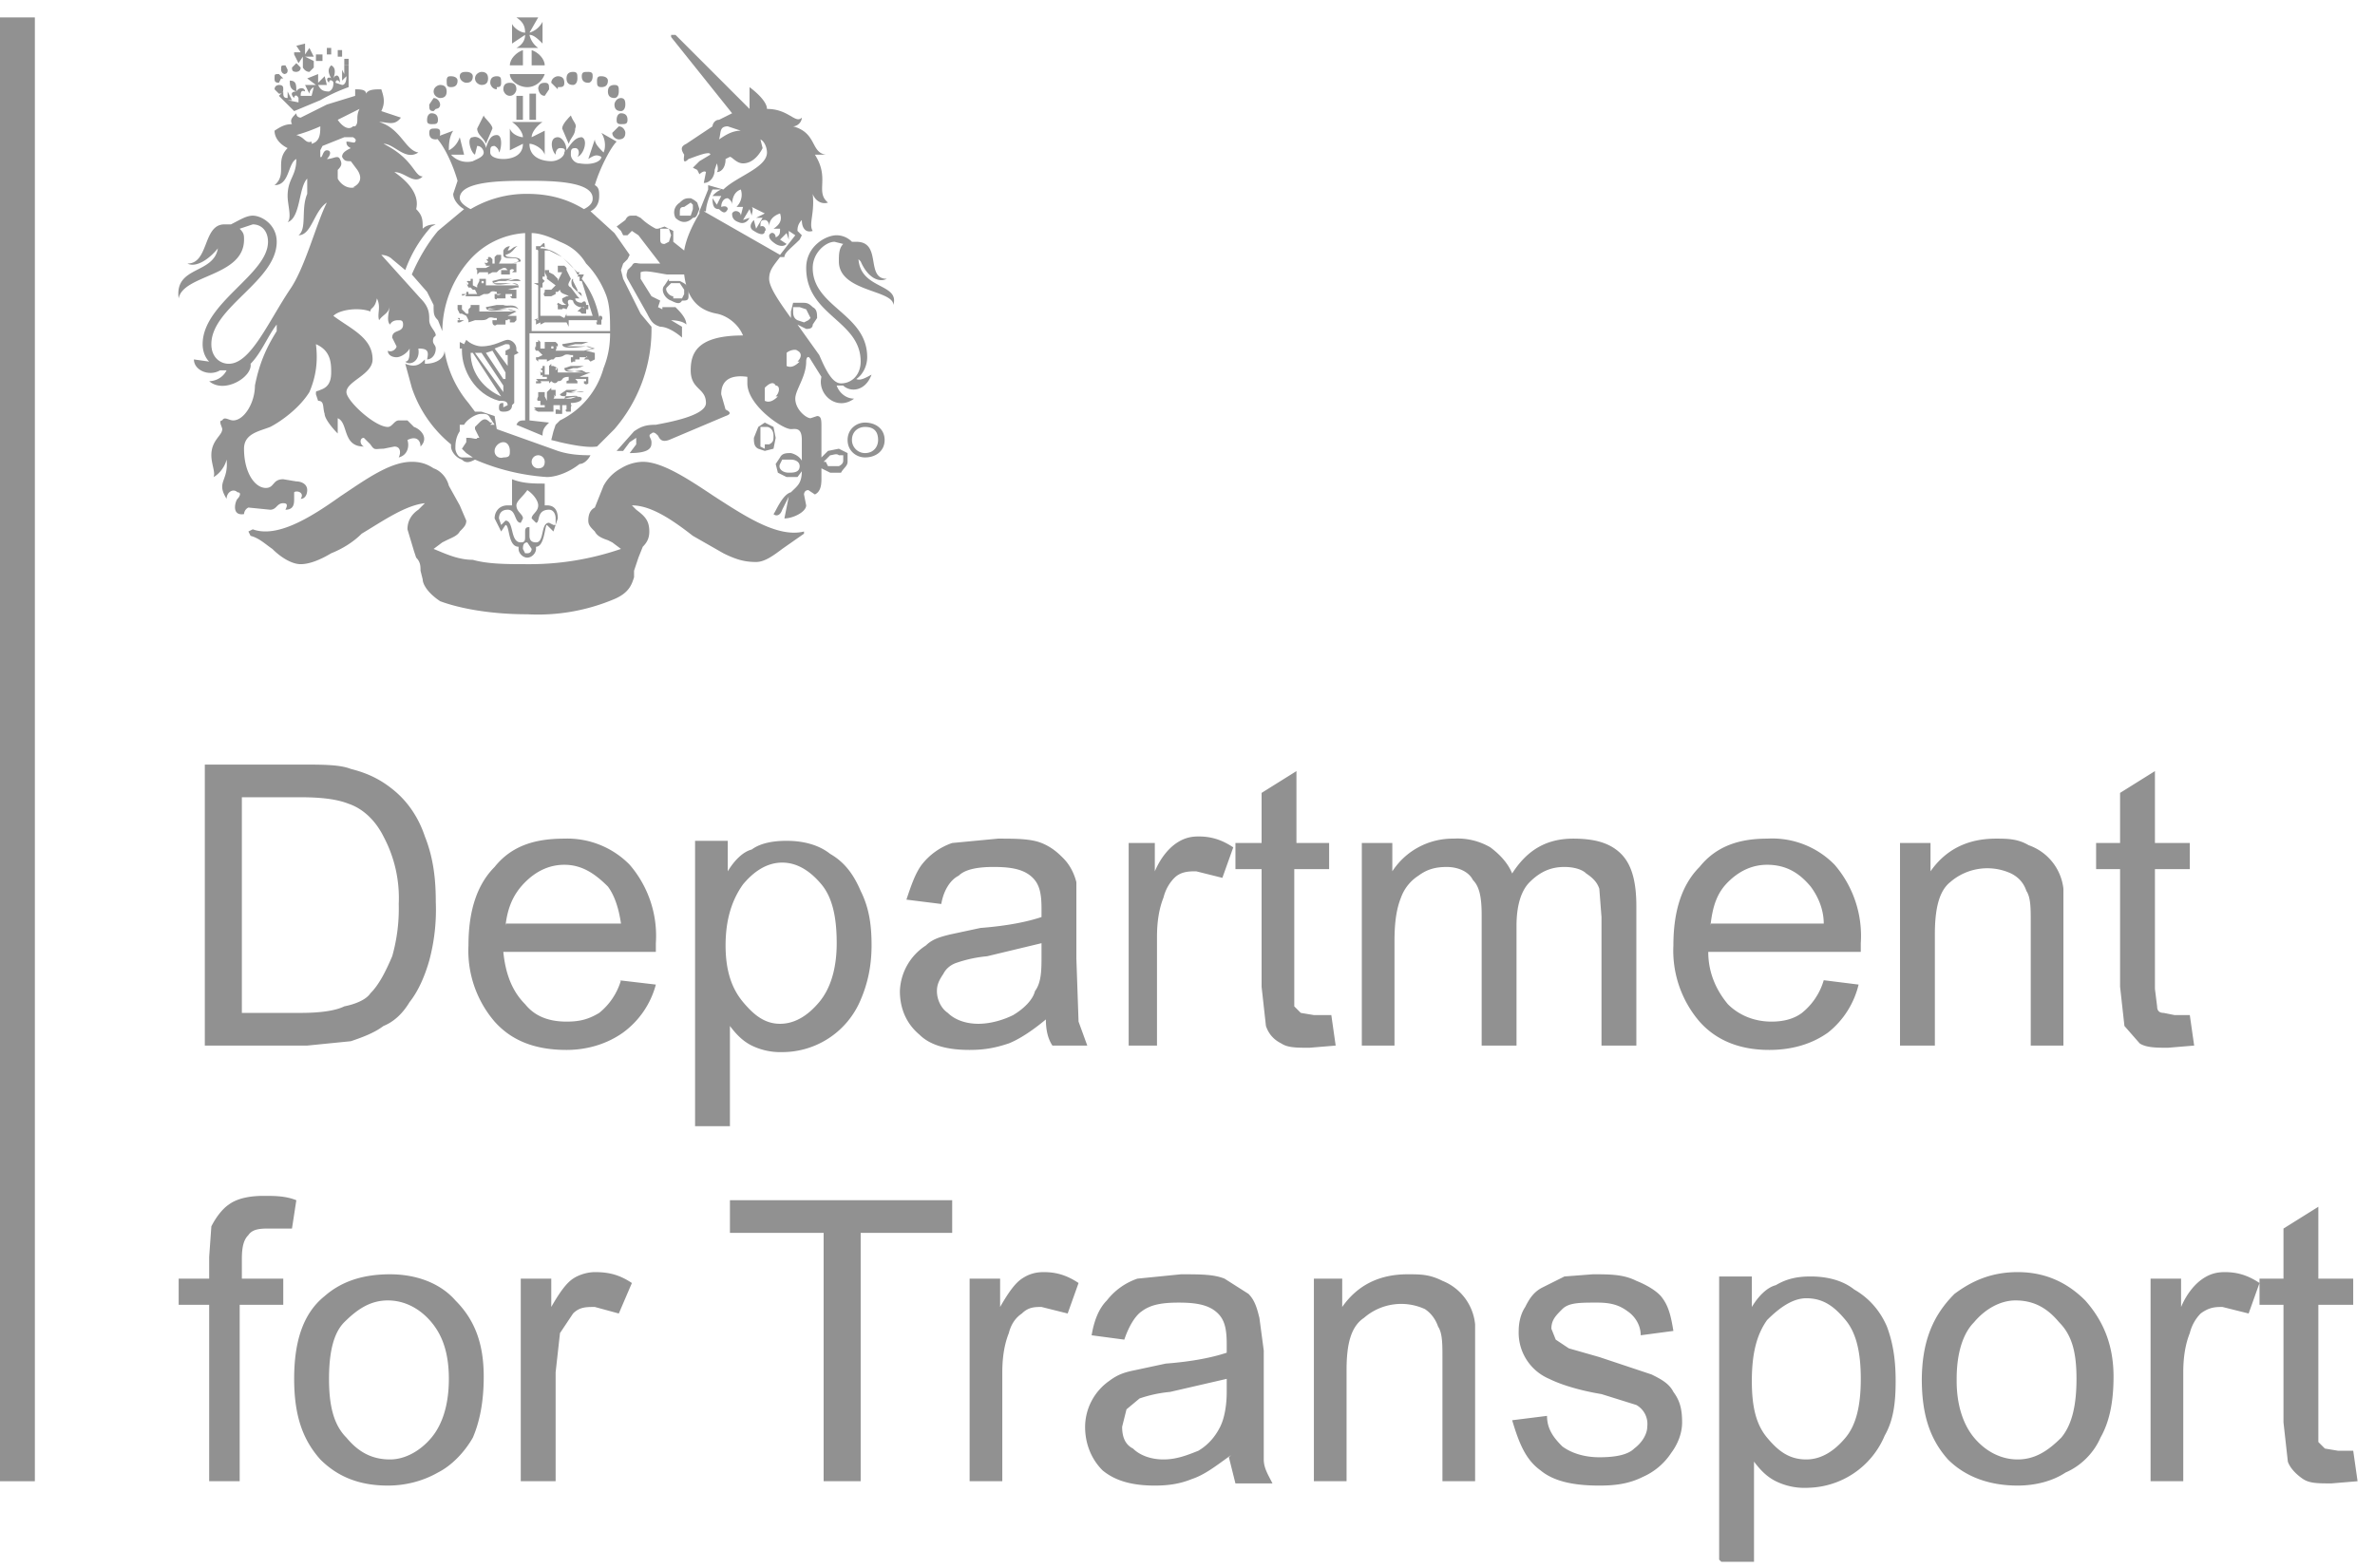
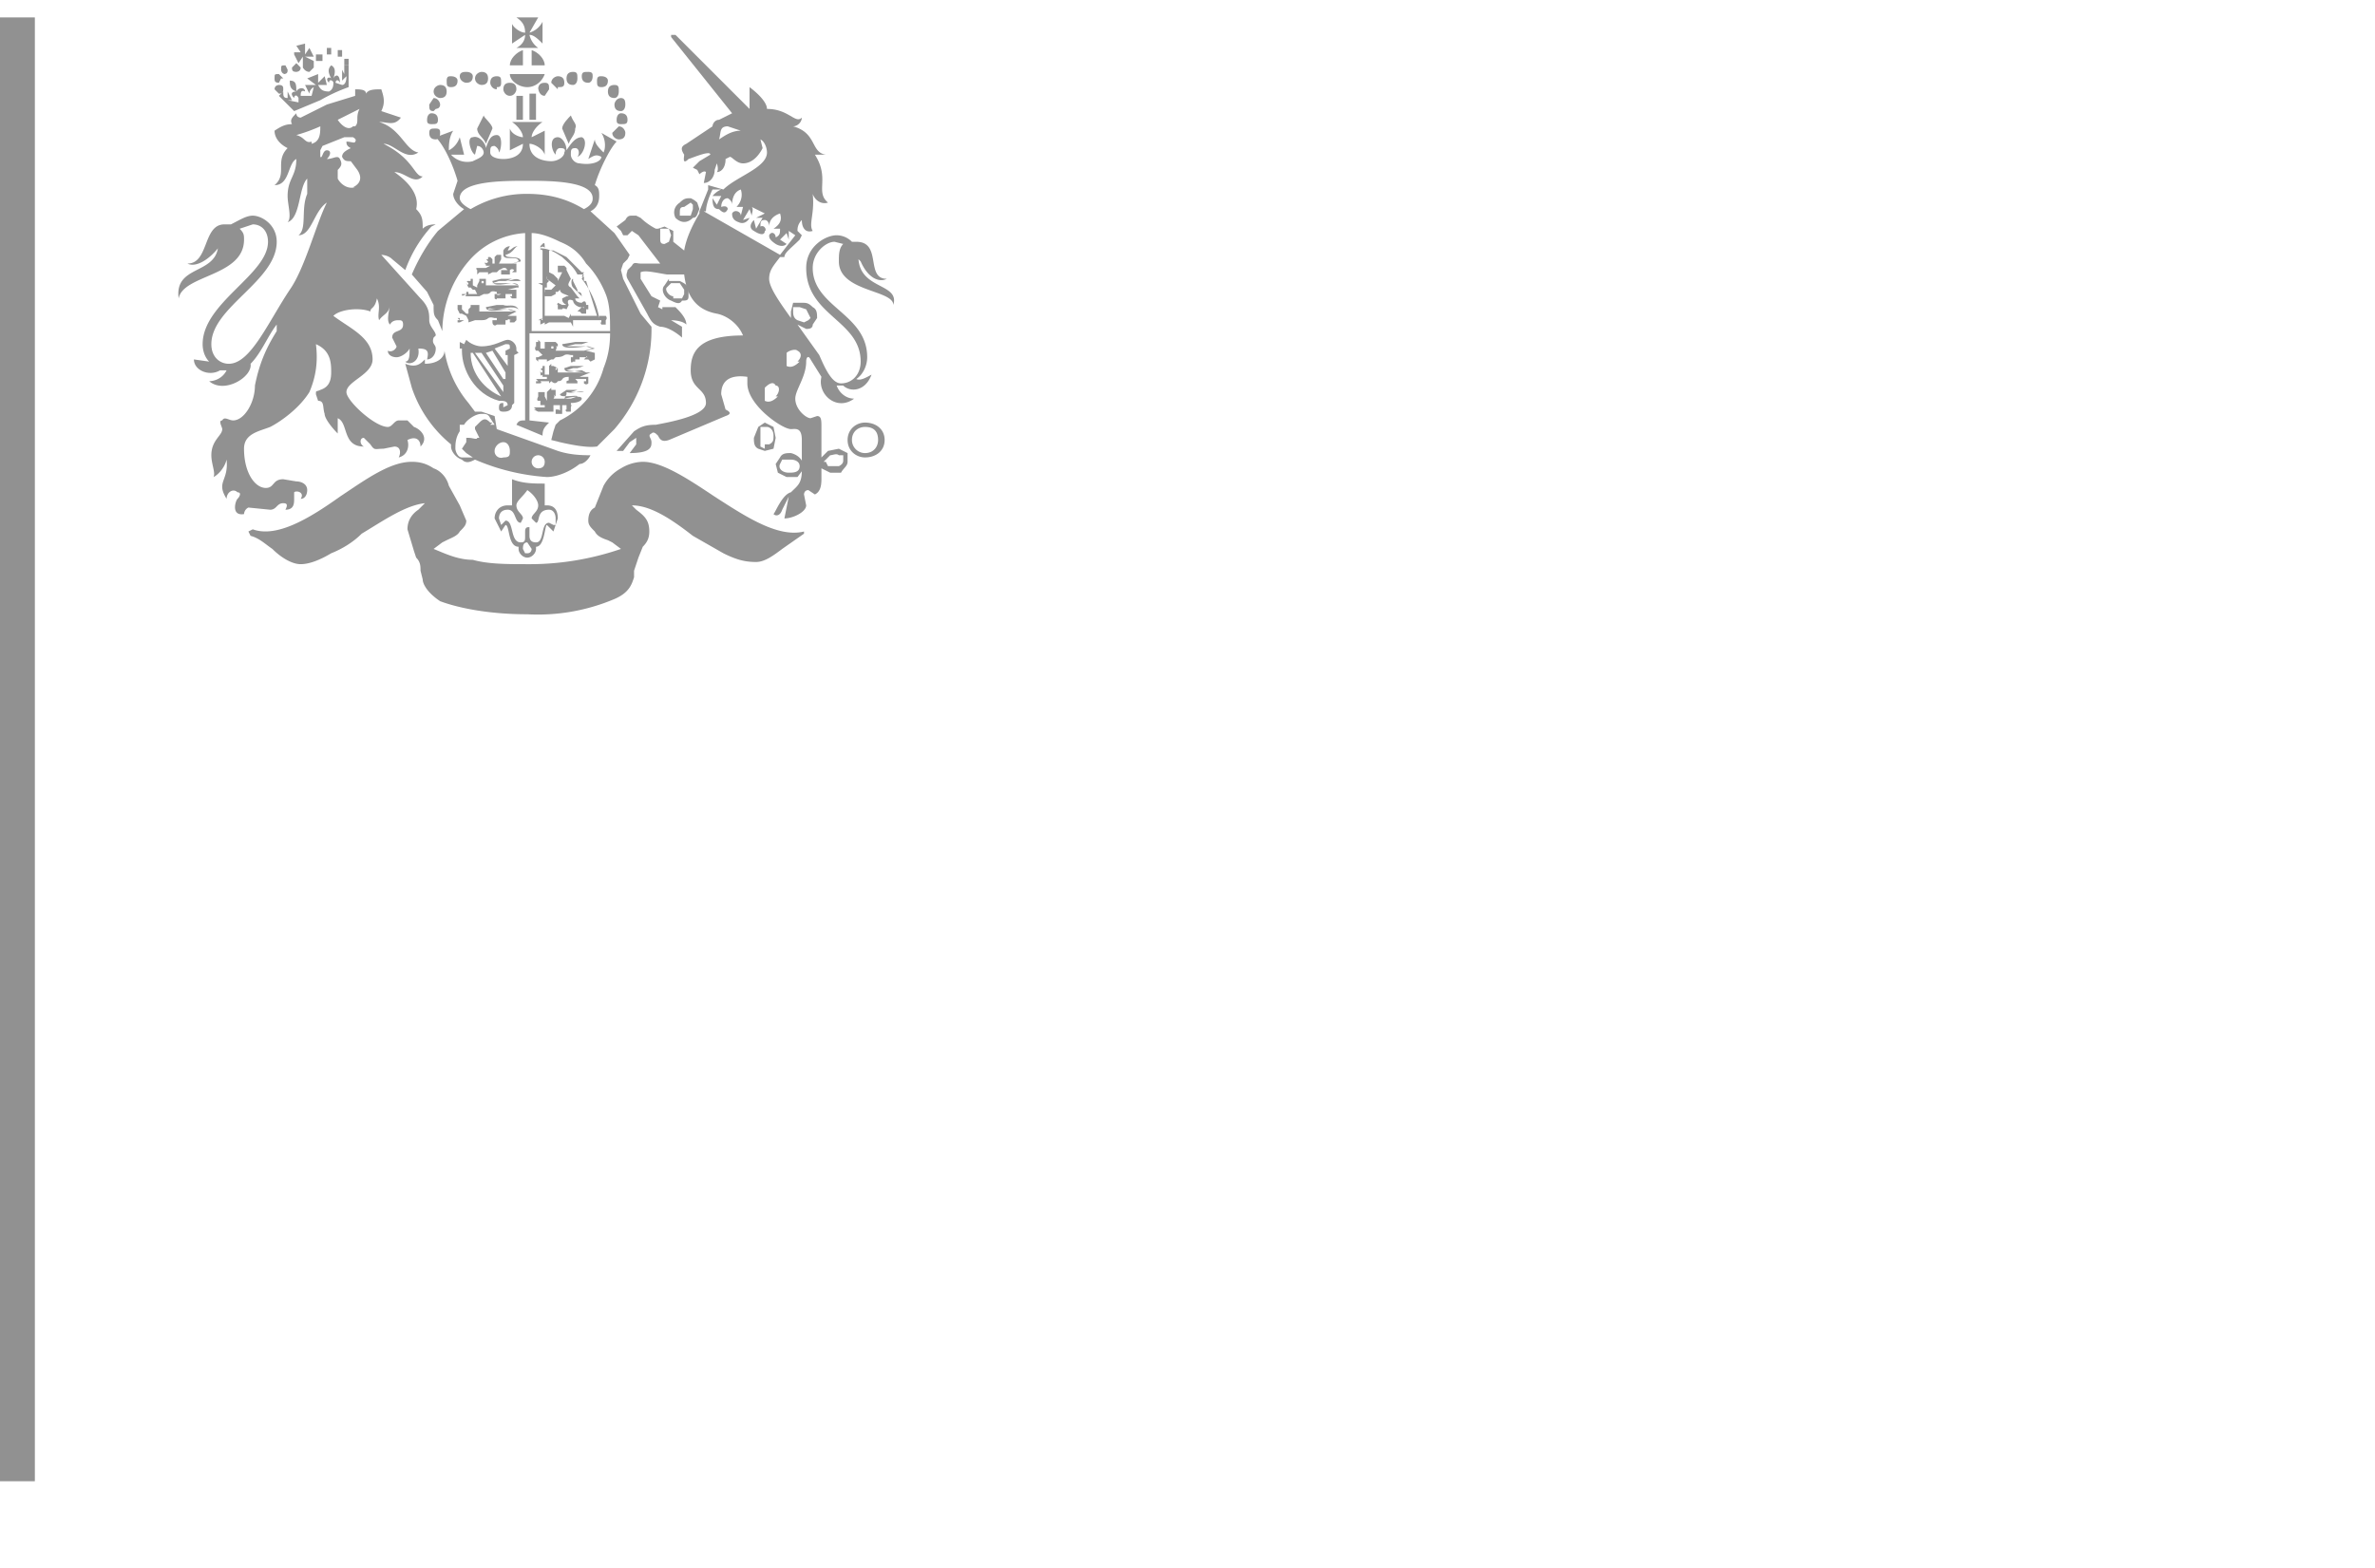
<svg xmlns="http://www.w3.org/2000/svg" height="72" width="109">
  <g fill="#919191" fill-rule="evenodd">
    <path d="m0 .8h1.6v67.2h-1.6z" fill-rule="nonzero" />
    <g fill-rule="nonzero">
      <path d="m22.2 5.3-.3.6c0 .3.3.4.4.7l.3-.7c0-.2-.4-.5-.4-.6m4 0c.1.3.3.4.2.6 0 .3-.2.4-.3.7l-.3-.7c0-.2.3-.5.4-.6m-6.2-.3s.2 0 .2-.2c0-.1-.1-.3-.3-.3l-.2.3c0 .2 0 .3.2.3m.2.4c0-.2-.1-.3-.3-.3-.1 0-.2.1-.2.3 0 .1 0 .2.2.2s.3 0 .3-.2m.1.6c0-.1 0-.2-.2-.2s-.3 0-.3.2.1.3.3.3c.1 0 .2-.1.2-.3m1.2-2.3c.2 0 .3-.1.3-.3 0-.1-.1-.2-.3-.2-.1 0-.3 0-.3.2s.2.3.3.3m-.7.2c.2 0 .3-.1.3-.3 0-.1-.1-.2-.3-.2-.1 0-.2 0-.2.2s0 .3.2.3m-.5.5c.2 0 .3-.1.3-.3s-.1-.3-.3-.3c-.1 0-.3.1-.3.3s.2.3.3.3m1.9-.6c.2 0 .3-.1.3-.3s-.1-.3-.3-.3c-.1 0-.3.1-.3.3s.2.3.3.3m.7.1c.1 0 .2 0 .2-.2s0-.3-.2-.3-.3.1-.3.3c0 .1.1.3.3.3m.6.3c.2 0 .3-.2.3-.3 0-.2-.1-.3-.3-.3s-.3.1-.3.3c0 .1.1.3.3.3m4.8.4c0 .2.1.3.3.3.1 0 .2-.1.2-.3 0-.1 0-.3-.2-.3s-.3.2-.3.3m.3.4c-.1 0-.2.1-.2.3 0 .1 0 .2.2.2s.3 0 .3-.2-.1-.3-.3-.3m-.1.6-.3.3c0 .2.2.3.3.3.2 0 .3-.1.3-.3 0-.1-.1-.3-.3-.3m-1.4-2c.1 0 .2-.1.2-.3 0-.1 0-.2-.2-.2s-.3 0-.3.2.1.3.3.3m.6.2c.2 0 .3-.1.3-.3 0-.1-.1-.2-.3-.2-.1 0-.2 0-.2.2s0 .3.2.3m.6.5c.1 0 .2-.1.2-.3s0-.3-.2-.3-.3.1-.3.3.1.3.3.3m-1.9-.6c.1 0 .2-.1.2-.3s0-.3-.2-.3-.3.1-.3.3.1.3.3.3m-.7.1c.2 0 .3 0 .3-.2s-.1-.3-.3-.3c-.1 0-.3.1-.3.3l.3.3m-.9-.1c0 .2.1.4.3.4l.2-.3c0-.2 0-.3-.2-.3s-.3.1-.3.3m-1 1.4h.3v-1.1h-.3zm.9-1.2h-.3v1.2h.3zm-.6-1.3v-.7c-.3.1-.6.4-.6.7zm.4 0h.6c0-.3-.3-.6-.6-.7z" />
      <path d="m23.4 3.4c0 .3.4.6.8.6s.7-.3.8-.6zm1.3-1.2a1 1 0 0 1 -.4-.6c.2 0 .4.2.6.4v-1a1 1 0 0 1 -.6.5l.4-.7h-1c.3.2.4.4.4.7-.2 0-.5-.2-.6-.4v.9l.6-.4c0 .3-.2.5-.4.6zm.9 18.5-2.8-1-.1-.6-.6-.2h-.3l-.3-.4a5 5 0 0 1 -1.1-2.4c0 .3-.3.6-.9.6v-.2c-.2.2-.4.4-.9.2l.3 1.1a5.7 5.7 0 0 0 1.8 2.6v.1c0 .2.2.5.5.6.2.2.4.1.6 0a10 10 0 0 0 3.3.8c.4 0 1-.2 1.5-.6.2 0 .4-.2.5-.4h.1c-.4 0-1 0-1.6-.2m-3-1.3h-.1c-.2-.2-.3-.2-.5 0l-.2.2v.1l.2.4h-.1c0 .1-.2 0-.4 0h-.1v.2l-.2.3.2.2.3.2h-.5c-.2 0-.3-.3-.3-.4 0-.2 0-.5.2-.8v-.3h.2c.1-.2.5-.5.8-.5.2 0 .3 0 .4.2l.2.3h-.2m.6 1.5a.3.3 0 0 1 -.4-.3c0-.2.2-.4.4-.4s.3.2.3.4 0 .3-.3.3m1.6.5a.3.3 0 1 1 .3-.3c0 .2-.1.3-.3.3m.4 1.7h-.1v-1c-.5 0-1 0-1.5-.2v1.2h-.2c-.4 0-.6.3-.6.6l.3.6.2-.3c.2 0 .1 1 .6 1v.1c0 .2.2.4.4.4s.4-.2.4-.4v-.1c.4 0 .4-1 .5-1l.3.3.2-.6c0-.3-.1-.6-.5-.6m-1 2.2-.1-.2c0-.1 0-.3.2-.3l.2.3s0 .2-.2.2m1.2-1.3-.2-.1c-.4 0-.2.9-.6.9-.2 0-.3-.1-.3-.3v-.2-.2c-.1 0-.2 0-.2.2v.2c0 .2 0 .3-.2.3-.5 0-.3-1-.7-1l-.2.2-.1-.3c0-.2.1-.4.4-.4.4 0 .3.6.6.6l.1-.2c0-.2-.3-.3-.3-.6 0-.2.3-.4.5-.7.3.2.5.5.5.7 0 .3-.3.4-.3.6l.2.2c.2 0 0-.6.6-.6.2 0 .3.2.3.4v.3" />
      <path d="m37 24.4h-.1c-1.2.3-2.7-.7-4.1-1.6-1.2-.8-2.4-1.6-3.3-1.6a2 2 0 0 0 -1 .3 2 2 0 0 0 -.8.8l-.4 1c-.2.1-.3.3-.3.6 0 .2.1.3.3.5.1.2.3.3.6.4l.2.1.4.3a12.9 12.9 0 0 1 -4.3.7c-.9 0-1.8 0-2.5-.2-.7 0-1.3-.3-1.8-.5l.4-.3.2-.1c.2-.1.5-.2.6-.4.2-.2.3-.3.3-.5l-.3-.7-.5-.9c-.1-.4-.4-.7-.7-.8-.3-.2-.6-.3-1-.3-1 0-2.1.8-3.3 1.6-1.4 1-2.9 1.9-4 1.5l-.2.1.1.2c.4.1.7.4 1 .6.4.4.9.7 1.3.7s.9-.2 1.4-.5c.5-.2 1-.5 1.4-.9 1-.6 2-1.3 2.9-1.4l-.3.3c-.3.2-.5.5-.5.9l.3 1 .1.3c.2.2.2.4.2.6l.1.4c0 .2.2.6.8 1 .8.3 2.2.6 4 .6a9 9 0 0 0 4-.7c.7-.3.8-.7.9-1v-.3l.2-.6.2-.5c.2-.2.3-.4.3-.7 0-.5-.2-.7-.6-1l-.2-.2c.9 0 1.9.7 2.8 1.4l1.4.8c.6.3 1 .4 1.5.4.4 0 .8-.3 1.2-.6l1-.7v-.1m-7-9.4-.5-.6-.8-1.6-.1-.4.1-.3.2-.2.1-.2-.7-1-1.1-1c.2-.1.4-.3.4-.7 0-.2 0-.4-.2-.5.2-.7.7-1.7 1-2l-.7-.4c.2.3.2.7.1.9-.2-.2-.4-.4-.4-.6l-.3.9c.3-.2.4-.2.6-.1 0 .2-.4.4-1 .3-.2 0-.4-.2-.4-.4s0-.3.2-.3.2.3.1.4c.3-.1.5-.8.2-.9-.3 0-.5.3-.7.6 0-.3-.2-.6-.4-.6-.4 0-.3.6-.1.8 0-.2.1-.3.2-.3s.3 0 .2.2c0 .2-.3.4-.6.4s-1-.1-1-.8c.2 0 .6.2.7.5v-1.1l-.6.3c0-.2.2-.5.5-.7h-1.4c.3.2.5.5.5.7-.1 0-.5-.1-.6-.4v1l.6-.3c0 .6-.6.7-.9.7s-.6-.1-.6-.3 0-.3.2-.3c0 0 .2.1.2.3.1-.1.2-.8-.1-.8s-.4.3-.5.6c0-.2-.3-.6-.6-.5-.3 0-.1.7.1.8l.1-.4c.2 0 .3.2.3.3 0 .2-.3.3-.5.4a1 1 0 0 1 -1-.3h.6l-.2-.8c-.1.3-.3.5-.5.6 0-.2 0-.6.2-.9l-.8.3c.4.4.8 1.3 1 2l-.2.6c0 .3.3.6.5.7l-1.2 1c-.5.6-.9 1.3-1.2 2l.7.8.3.6c0 .4 0 .5.2.7l.2.5h3.8v4.1c-.2 0-.3 0-.4.2l1.2.5c0-.3.1-.4.3-.6l-.9-.1v-4h3.7c0 .6-.1 1.1-.3 1.6a3.8 3.8 0 0 1 -2 2.4l-.2.2-.1.3-.1.4.4.1c1.3.3 1.6.2 1.7.2l.8-.8a7 7 0 0 0 1.7-4.5v-.4zm-5.8.2h-3.8a5 5 0 0 1 1.2-3.2 3.7 3.7 0 0 1 2.6-1.3zm.1-6.3a5 5 0 0 0 -2.6.7c-.4-.2-.5-.4-.5-.5 0-.8 2-.8 3.1-.8 1 0 3 0 3 .8 0 .1 0 .3-.4.5-.5-.3-1.3-.7-2.6-.7zm.2 6.3v-4.5c.4 0 .9.2 1.3.4.5.2.9.5 1.2 1 .4.4.7.9.9 1.4s.2 1.1.2 1.7z" />
-       <path d="m27.5 14.5v.1a4 4 0 0 0 -.8-1.8l.1-.2h-.3c-.2-.4-.5-.6-.7-.8-.3-.2-.6-.4-1-.4 0-.1.2-.1.2 0 0-.2 0-.3-.1-.2l-.1.1h-.2v.2s0-.1.1 0v1.5h-.2l.2.1v1.6s-.1 0 0-.1l-.2.1h.1v.2l.2-.1v.1l.2-.1h1l.1.2v-.3h1.3c0 .1 0 .2-.1 0l.1.2s.1 0 0 0h.2v-.2c.1-.1 0-.2 0-.2m-1-2-.1.2h.1v.2h.1l.5 1.6h-1-.1-.1v-.1l-.1.2-.2-.1h-.9v-1.3h.1v-.2l.1-.1-.1-.1v-.1h.1v-1.2h.2l.6.3.7.7" />
+       <path d="m27.5 14.5v.1a4 4 0 0 0 -.8-1.8l.1-.2h-.3c-.2-.4-.5-.6-.7-.8-.3-.2-.6-.4-1-.4 0-.1.2-.1.2 0 0-.2 0-.3-.1-.2l-.1.1v.2s0-.1.1 0v1.5h-.2l.2.1v1.6s-.1 0 0-.1l-.2.1h.1v.2l.2-.1v.1l.2-.1h1l.1.2v-.3h1.3c0 .1 0 .2-.1 0l.1.2s.1 0 0 0h.2v-.2c.1-.1 0-.2 0-.2m-1-2-.1.2h.1v.2h.1l.5 1.6h-1-.1-.1v-.1l-.1.2-.2-.1h-.9v-1.3h.1v-.2l.1-.1-.1-.1v-.1h.1v-1.2h.2l.6.3.7.7" />
      <path d="m26.8 14h.1c0-.2-.1-.2-.2-.1 0 0-.3 0-.3-.2h.3c0-.2 0-.3-.2-.3v-.1l-.2-.4v-.1c-.1 0-.1.3 0 .4l.4.4v.1h-.1l-.1-.1-.3-.4c-.2-.1-.1-.2 0-.4l-.2-.4v-.1l-.1-.1h-.2-.1v.2h.2-.2v.1h.2l-.2.4v-.1l-.2-.2-.2-.1v-.1-.1.1h-.2s0-.1 0 0v.1c0 .1 0 .1 0 0l.1.2v.1l.4.3-.2.2h-.3v.1s-.1.1 0 .2v-.1.1h.1.2l.2-.1v-.1h.1l.1-.1c0 .2.3.2.4.3h-.1l-.2.1c0 .1 0 .2.2.3h-.2l-.2-.1h-.1.1c0 .1-.1 0 0 .1v.2h.2s0-.1.2 0l.1-.2c-.1-.2 0-.3.2-.2 0 0 0 .2.3.3h.2c0 .1 0 0-.1 0l-.2.2h.1l.1.1h.2v-.1-.1h.1v-.2zm-3.1 2.2v-.2c0-.2-.2-.4-.4-.4s-.6.3-1.2.3c-.2 0-.5-.1-.7-.3l-.1.2-.2-.1v.3h.2-.1v.1c0 .9.6 2 1.7 2.3.2 0 .4 0 .4.2l-.2.1v-.1-.1c-.1 0-.2 0-.2.2 0 .1 0 .2.2.2.1 0 .4 0 .4-.3l.1-.1v-2.2l.2-.1-.1-.1m-2 .1 1.3 2c-.7-.3-1.4-1-1.4-2m1.5 1.8-1.3-1.8h.3l1 1.5zm0-.6-.8-1.2.3-.1.6 1v.3m.2-1.4-.2.1v.2h.1v.5l-.6-.8.5-.2c.2 0 .2 0 .2.2m.1-3.9.4-.1c0-.3-.7-.1-.7-.3.4-.1.4-.4.6-.4-.3 0-.3.2-.5.2l.1-.2s-.2 0-.3.2v.2c0 .3.7 0 .7.3l-.3.1h-.6l.1-.2v-.1-.1h-.2l-.1.1v.3h-.1v-.1-.1l-.1-.1h-.1v.1c-.1 0-.1 0 0 .1 0 .1-.2.1-.1 0-.1.1 0 .2 0 .1v.1h.2l-.2.1h-.1-.3c0-.1 0-.1 0 0 0 0-.1 0 0 .1v.2l.1-.1h.4v.1l.2-.1h.2l.1-.1.2-.1h.1l.1.1h-.3v.2h.4v-.2h-.1.1c.1-.1.2 0 .2 0l-.1.1h.2v-.1-.1-.2h-.1zm-.7-.3h.1m-.1 0h-.1m0 .2v-.1zm1.1 1.2c0-.1 0-.2-.3-.2h-.9l.3-.1h1c-.2-.2-.4 0-.7 0l.3-.1h-.5l-.4.1c0 .3.7.1.9.1l.3.1h-1.5v-.1-.1-.1h-.3v.1l-.1.2v.1l-.2-.1v-.1-.2h-.1v.1h-.1v-.1.1c-.1 0-.1 0 0 .1 0 .1-.1.1-.1 0l.1.2h.1l.1.1h.1l.1.2h-.2-.2v-.1h-.1v.1h-.1-.1c0 .1 0 .1.2 0 0 .1-.1.1 0 .1h.6l.2-.1h.1c.3 0 .1-.2.5-.1v.1h.2c-.2.1-.2 0-.2 0h-.1v.2s.1.1.1 0h.4v-.2h-.2.5v.1h-.1l.1.1h.2v-.1-.1-.1-.1h-.4l.4-.1m-1.6-.3h.1v.1h-.1m0-.1h-.1zm0 .2v-.1.2c-.1 0 0 0 0 0m1.6 1.1-.3-.1h-1c0-.1.2 0 .4 0 .3 0 .7-.2 1 0-.2-.3-.5-.1-.7-.2h.3-.6l-.5.1c0 .3.8.1 1 .1l.3.1h-1.6v-.1-.1-.1h-.4v.1l-.1.1v.2h-.1l-.2-.2v-.1-.1-.1.1h-.1-.1v.2l.1.2h.1l.2.1.1.2h-.2-.2v-.1h-.1l.1.1h-.1s0 .1 0 0v.1h.1l.2-.1h.2v.1l.3-.1h.3c.4 0 .2-.2.6-.1h.1v.1h-.2v.1c0 .1.1.2.2.1h.4v-.2h-.2.3c0-.1.1 0 .2 0h-.2.1v.1h.2l.1-.1v-.1-.1h-.1-.3zm-1.9-.2h-.1zm0 .2v-.1h-.1.1zm5.5 1.9-.4-.1.4-.1-.3-.1h-1l.4-.1h1-.7l.3-.1h-.6l-.6.1c0 .3 1 .1 1.1.1l.3.1-.4.1h-1.3s.1-.2 0-.2h.1v-.1l-.1-.1h-.1-.4v.3h-.2v-.2-.1l-.1-.1v.1h-.1v.2c0 .1-.1 0 0 0-.1.1 0 .2 0 .2h.1l.2.2h.1-.1l-.2.1v-.1.1h-.1s0 .1 0 0v.1l.1.1v-.1h.4v.1l.2-.1h.1l.1-.1c.5 0 .3-.2.7-.1h.1v.1h-.2.1v.1c0 .1 0 .2.1.1h.1v-.1h.2v-.1h.3c0-.1 0 0 .1 0h-.1l-.1.1h.1.1l.1.1.2-.1v-.1-.1zm-1.8-.4h.1zm0 0h-.2.1zm-.2.2v-.1h.2-.1v.1c-.1 0-.1 0 0 0zm.9.9h.9-.6l.3-.1h-.6l-.3.1c0 .3.6.1.8.1l.2.1h-1.3v-.1-.1l-.2-.1h-.1v-.1l-.1.1v.4h-.2v-.2-.2h-.1v.1c-.1 0-.1.1 0 .1 0 .2-.1.1-.1 0 0 .2 0 .3.1.2v.1h.2v.1h-.3-.2l.1.1h-.1s0 .1 0 0v.1h.1c.1 0 .2 0 .1-.1h.4v.1l.1-.1c.2.2.3 0 .3 0 .3 0 .1-.2.5-.2v.2h.2-.1s0-.1-.2 0v.1s0 .1 0 0h.5v-.1l-.1-.1h.5v.1h-.1-.1.1v.1s.1.1.2 0v-.2-.1h-.4l.5-.2h-.3l-.8-.1.3-.1m-.8 0h-.1zm0 .1v.1c-.1 0-.1 0 0 0v-.2zm0 0v-.1h.1m.4 1.1c.3.1.6-.1.8 0h-.6l.3-.1h-.5l-.3.2c0 .2.8 0 .8.1l-.3.1h-.8s.1-.1 0-.2h.1v-.1-.1h-.2v-.1l-.2.2v.4l-.1-.2v-.2h-.3v.2c0 .2 0 .1 0 0-.1.2 0 .2 0 .2h.1v.2h.2v.1h-.4-.1l.1.1h-.1s-.1 0 0 0c0 .1 0 .1 0 0l.2.1h.7v-.3h.3v.2c0 .1 0 0-.1 0h-.2.1v.2h.3v-.1-.3h.2v.1.1s-.1 0 0 .1h.2v-.1-.1c0-.1.1-.1 0-.1v-.1c.3 0 .5-.1.5-.2 0-.2-.8 0-.8 0l.1-.2m-.6 0h.1v.1m-.1-.1h-.1zm-.1.2v-.3.1m-12.3-14c0-.1 0-.2-.2-.2 0 0-.2 0-.2.2l.2.2c.1 0 .2 0 .2-.2m0-.5-.2-.2c-.2 0-.2 0-.2.2 0 .1 0 .2.2.2l.1-.2m.1-.2c.2 0 .2-.1.2-.2l-.1-.2c-.2 0-.2 0-.2.2 0 0 0 .2.2.2m.5-.1s.2 0 .2-.2l-.2-.2-.2.2c0 .1 0 .2.2.2m2.2-.3h.2v-.3h-.2zm-.1-.4v-.3h-.2v.3zm-.5-.1v-.3h-.2v.3h.3m-.5.3v-.3h-.3v.3zm-1.3-.3.2.4.2-.3v.5s.1.2.3.2l.2-.2v-.3l-.4-.2h.4l-.2-.4-.2.3v-.5l-.4.1.2.3h-.3z" />
      <path d="m15.8 3.1v.3l-.1-.2v.5l.2-.2c0 .3-.1.4-.2.4l-.3-.1c0-.1.1-.2.2 0 0-.4-.2-.4-.3-.2.1-.3.1-.5-.1-.6-.2.2-.1.4 0 .6-.1-.1-.3 0-.1.2 0-.2.2-.1.2 0s0 .3-.2.4c-.3 0-.4-.1-.5-.3h.4l-.1-.4-.3.3v-.4l-.5.2.4.3h-.5l.2.4c0-.2.2-.3.2-.3l-.1.4h-.5c0-.1 0-.3.2-.2 0-.2-.3-.2-.4 0 0-.3 0-.5-.3-.5 0 .2 0 .4.3.5-.2 0-.3.1-.1.3 0-.1.1-.2.2 0v.2l-.5-.1h.2l-.2-.4v.3c-.2 0-.2-.1-.2-.3l-.2.2.7.7 1.2-.5a8 8 0 0 1 1.3-.6v-1h-.2zm4.2 12.3c0-.2-.3-.4-.3-.7s0-.6-.4-1l-1.8-2s.3 0 .5.2l.6.5a6 6 0 0 1 1.2-2l.2-.1c-.1 0-.4 0-.6.2 0-.4 0-.6-.3-.9.1-.4 0-1-1-1.7.5 0 .9.6 1.3.2-.4 0-.4-.8-1.8-1.5.5 0 1 .8 1.6.4-.6-.1-.8-1.1-1.8-1.4.4 0 .7.2 1-.2l-.9-.3c.2-.4.1-.7 0-1-.3 0-.6 0-.7.2 0-.2-.3-.2-.5-.2v.3l-1.3.4-1.2.6s-.2 0-.2-.2c-.2.2-.3.3-.2.5-.3 0-.5.1-.8.3 0 .3.2.6.6.8-.6.6 0 1.2-.6 1.7.7 0 .6-1 1-1.2 0 .8-.4.9-.4 1.7 0 .4.2 1 0 1.2.6-.2.5-1.6.9-2v.7c-.3.7 0 1.6-.4 1.9.6 0 .7-1.1 1.3-1.5-.5 1-1 3-1.7 4-1 1.5-1.8 3.4-2.8 3.4-.4 0-.8-.3-.8-.9 0-1.7 3-2.9 3-4.7 0-.8-.7-1.2-1.1-1.2-.3 0-.6.2-1 .4h-.3c-1 0-.7 1.8-1.7 1.8.4.2 1-.2 1.4-.7-.2 1.2-2 .8-1.8 2.3.2-1.1 3-1 3-2.7 0-.2 0-.3-.2-.5l.6-.2c.4 0 .7.3.7.8 0 1.5-3 2.8-3 4.7 0 .3.1.6.3.8l-.7-.1c0 .5.7.8 1.2.5h.3c-.2.4-.6.5-.8.5.7.6 2-.2 1.9-.8.5-.5.8-1.3 1.2-1.8v.3c-.5.8-.8 1.5-1 2.5 0 .8-.5 1.6-1 1.6-.2 0-.4-.2-.5 0-.2 0 0 .3 0 .4 0 .3-.5.5-.5 1.2 0 .4.2.8.1 1 .2-.1.5-.4.6-.8.1 1-.5 1 0 1.8 0-.3.3-.5.5-.3.2 0 .1.2 0 .3s-.3.8.3.7c0 0 0-.2.2-.3l1 .1c.3 0 .3-.3.6-.3.2 0 .2.1.1.3.4 0 .4-.3.4-.5v-.3c.1-.1.5 0 .3.3.2 0 .3-.2.3-.4 0-.3-.3-.4-.5-.4l-.6-.1c-.5 0-.4.4-.8.4-.5 0-1-.7-1-1.8 0-.7.7-.8 1.2-1 .4-.2 1.3-.8 1.8-1.6.3-.7.4-1.4.3-2.2.7.3.7.9.7 1.3 0 .5-.2.7-.5.8-.2.1-.2 0-.2.2l.1.3c.3 0 .2.3.3.6 0 .2.3.6.6.9v-.7c.5.2.2 1.3 1.2 1.3-.2-.1-.2-.4 0-.4l.3.3c.2.3.2.2.6.2l.5-.1c.3 0 .3.3.2.5.4-.1.5-.5.4-.8.4-.2.6 0 .6.3.4-.4 0-.8-.3-.9l-.3-.3h-.4c-.2 0-.3.3-.5.3-.6 0-1.9-1.2-1.9-1.6 0-.5 1.2-.8 1.2-1.5 0-1-1-1.4-1.8-2 .3-.3 1.2-.4 1.7-.2 0-.2.2-.1.3-.6.2.4 0 .7.1 1 .2-.3.5-.3.5-.8 0 .3-.2.8 0 1 .1-.2.3-.2.4-.2s.2 0 .2.2c0 .4-.5.2-.5.6l.2.4c0 .1-.2.3-.4.2 0 .2.2.3.4.3s.5-.2.6-.4c0 .3 0 .6-.2.6.2.2.7 0 .6-.6.4 0 .5.1.4.5.2 0 .4-.2.4-.5 0-.2-.2-.2-.1-.5m-5.6-9c-.3.1-.3-.2-.7-.3a8 8 0 0 0 1.1-.4c0 .3 0 .7-.4.8m2 2c-.4.1-.7-.2-.8-.4v-.4c.2-.2.2-.3.1-.5s-.3 0-.6 0c.2-.2.2-.4 0-.4s-.2.4-.3.3v-.3l.1-.2 1-.4h.4s.2.1.1.2c0 .1-.2 0-.4 0 0 .1 0 .2.2.3-.2.1-.4.2-.4.4.1.2.2.2.4.2l.3.4c.2.3.2.6-.2.8m0-2.8c-.2.2-.5 0-.7-.3l1-.5c-.2.4 0 .6-.2.8m22.6 14.4c0 .5.4.8.8.8.5 0 .9-.3.9-.8s-.4-.8-.9-.8c-.4 0-.8.3-.8.8m.2 0c0-.4.3-.6.6-.6.4 0 .6.2.6.6 0 .3-.2.6-.6.6a.6.6 0 0 1 -.6-.6m-3.3.8-.2.3.1.4.4.2h.5l.3-.4c0-.3-.2-.6-.6-.7-.2 0-.4 0-.5.2m.4.7c-.3 0-.5-.2-.4-.4l.1-.2h.4c.2 0 .4.1.4.3 0 .3-.3.3-.5.3m-5-12.4c-.3.2-.3.5-.2.7.2.2.5.3.8 0 .2 0 .2-.2.3-.4l-.1-.3a1 1 0 0 0 -.3-.2c-.2 0-.3 0-.5.2m0 .5c0-.2 0-.3.2-.3l.3-.2.1.1v.2l-.1.3h-.5zm3.6 9.8-.2.5c0 .2 0 .4.2.5l.3.1.4-.1.1-.5-.1-.5-.4-.2zm.3 1-.2-.1v-.5-.4h.3c.1 0 .3.1.3.4 0 .2 0 .3-.2.4h-.2zm-4.4-7.8-.2.3c-.2.2 0 .6.3.7.2.1.4.2.5 0 .2 0 .3 0 .3-.2v-.3c0-.2-.2-.3-.4-.4h-.5m.2.7c-.2 0-.4-.3-.3-.4l.2-.2h.4l.2.3v.2l-.1.2h-.4" />
      <path d="m39.5 12c.3.7.8 1 1.2.8-1 0-.2-1.7-1.4-1.7h-.2a1 1 0 0 0 -.7-.3c-.5 0-1.4.5-1.4 1.5 0 2.2 2.5 2.4 2.5 4.3 0 .6-.4 1-.9 1-.4 0-.7-.6-1-1.3l-1-1.4.4.2c.1 0 .3 0 .3-.2l.2-.3c0-.2 0-.4-.2-.5-.2-.2-.3-.2-.5-.2h-.4l-.1.4v.3c-.5-.7-1-1.4-1-1.8s.2-.6.5-1h.2c0-.2.3-.4.7-.8l.1-.2-.2-.2c0-.1 0-.3.2-.5 0 .4.2.6.5.5-.2-.3.1-.8 0-1.7.1.3.4.5.7.4-.6-.5.1-1.1-.6-2.2h.5c-.7-.1-.4-1-1.5-1.3.2 0 .4-.2.4-.4-.3.3-.6-.4-1.6-.4 0-.3-.4-.7-.8-1v1l-3.4-3.4h-.2v.1l2.8 3.5-.6.3c-.2 0-.3.2-.3.3l-1.2.8c-.2.1-.3.2-.1.5 0 .1-.1.5.2.2.3-.1 1-.4 1-.2l-.5.3-.3.3.2.1.1.2s.2-.2.3-.1l-.1.5c.3 0 .5-.3.5-.6l.1-.3s.1.3 0 .4c.2 0 .4-.2.4-.6l.2-.1c.1 0 .3.3.6.3.5 0 .8-.5.9-.7l-.1-.4c.2.1.3.4.3.6 0 .7-1.4 1.1-2 1.7l-.7-.2v.2l-.4 1v.1c-.3.5-.6 1.1-.7 1.7l-.5-.4v-.1-.4l-.4-.2-.3.1h-.1a3 3 0 0 1 -.7-.5l-.2-.1h-.2c-.1 0-.2 0-.3.2l-.4.3.2.2.1.2h.2l.2-.2.3.2 1 1.3h-.3-.6c-.2 0-.3-.1-.4.1l-.2.2c0 .1-.1.2 0 .4l.9 1.6c.2.4.3.5.6.6.4 0 .9.4 1 .5v-.5l-.5-.3c-.1 0-.2 0 0 0 0 0 .5 0 .7.2 0-.3-.3-.6-.5-.8h-.6v.1l-.2-.1.1-.3-.4-.2-.5-.8v-.3c.2-.1.6 0 1.2.1h.8c.1.8.4 1.6 1.5 1.8.5.1 1 .5 1.2 1-2.1 0-2.4.8-2.4 1.6 0 .9.7.8.7 1.5 0 .6-1.8.9-2.3 1-.5 0-.7.1-1 .3l-.8.9h.3l.3-.4.3-.2v.3l-.3.4c1 0 1-.3 1-.5s-.2-.3 0-.4c.1-.1.2 0 .3.1.1.2.2.3.5.2l2.6-1.1c.3-.1.2-.2 0-.3l-.2-.7c0-.7.5-.9 1.2-.8v.3c0 1 1.6 2.1 2 2.1.2 0 .5-.1.5.5v1.4c0 .6-.2.7-.5 1-.4.1-.7.9-.8 1 .1.1.3.1.4-.2l.3-.6-.2 1c.4 0 1-.3 1-.6l-.1-.5s0-.2.2-.2l.3.2c.2-.1.3-.3.3-.7v-.6.1l.4.2h.5c.1-.2.3-.3.3-.5v-.1-.3l-.4-.2-.5.1-.3.3v-1.4c0-.3 0-.5-.2-.5l-.3.1c-.2 0-.7-.4-.7-.9 0-.4.5-1 .5-1.7 0-.2.1-.3.2-.1l.5.8c-.2.8.7 1.6 1.5 1-.4 0-.7-.3-.8-.6h.3c.3.3 1 .3 1.3-.5-.2.1-.5.3-.7.2.3-.2.5-.6.5-1 0-2-2.5-2.3-2.5-4.1 0-.7.6-1.2 1-1.2l.4.1c-.2.2-.2.5-.2.8 0 1.4 2.5 1.3 2.5 2 .3-1-1.5-.7-1.6-2.1zm-6.5-5.6c.1-.3 0-.6.4-.6l.6.2c-.4 0-.7.2-1 .4zm-2.2 4.4-.1.3-.2.1c-.2 0-.2-.1-.2-.3v-.4h.4zm7 10.4.3-.3c.1 0 .3-.1.4 0h.2v.2c0 .1 0 .2-.2.3h-.5l-.1-.2zm-1.4-6.9v-.2h.3l.3.1.2.4-.1.1-.2.1-.3-.1c-.2-.1-.2-.3-.2-.4zm-4-4.6c0-.4.3-1 .3-1h.4a1 1 0 0 0 -.4.3h.4l-.2.4-.2-.3c0 .4.1.5.3.5.2.2.3.2.4 0 0 0 0-.2-.3-.1 0-.2.1-.4.3-.4 0 0 .2.1.2.3 0-.3.1-.6.4-.7.1.3 0 .6-.2.8h.3l-.1.4c0-.2-.3-.3-.4-.1 0 .1 0 .3.3.4.2.1.4 0 .5-.2l-.3.1.3-.5.1.3c0-.1.1-.3 0-.4l.6.3-.4.2h.3l-.3.5-.1-.4c-.2.2-.2.4 0 .5.3.2.5.2.5 0 .1 0 0-.3-.2-.2 0-.2 0-.3.2-.3.1 0 .2.1.2.3 0-.3.2-.5.5-.6.1.3 0 .5-.3.7h.3c0 .2 0 .3-.2.4 0-.2-.2-.3-.3-.1 0 .1 0 .2.3.4 0 0 .3.2.5 0l-.3-.2.3-.3.1.3v-.4l.3.2-.7.9-3.5-2zm3.3 8.5c-.2.2-.4.3-.6.2v-.6c.2-.2.4-.3.5-.1.2 0 .2.3 0 .5zm1-1.6c-.2.2-.4.3-.6.2v-.6c.1-.1.4-.2.5-.1.2.1.2.3 0 .5z" />
    </g>
-     <path d="m9.4 48v-12.9h4.4c1 0 1.8 0 2.3.2.8.2 1.4.5 2 1s1.1 1.2 1.4 2.1c.4 1 .5 2 .5 3a9 9 0 0 1 -.3 2.7c-.2.7-.5 1.4-.9 1.9-.3.5-.7.9-1.2 1.1-.4.3-.9.5-1.5.7l-2 .2h-4.8zm1.7-1.5h2.7c.9 0 1.6-.1 2-.3.5-.1 1-.3 1.2-.6.4-.4.7-1 1-1.7a8 8 0 0 0 .3-2.4 6 6 0 0 0 -.7-3.1c-.4-.8-1-1.3-1.6-1.5-.5-.2-1.2-.3-2.2-.3h-2.7zm17.3-1.5 1.7.2a4 4 0 0 1 -1.5 2.2c-.7.5-1.6.8-2.6.8-1.4 0-2.5-.4-3.3-1.3a5 5 0 0 1 -1.2-3.5c0-1.6.4-2.8 1.2-3.6.8-1 1.9-1.3 3.2-1.3a4 4 0 0 1 3 1.2 5 5 0 0 1 1.2 3.6v.4h-7c.1 1 .4 1.8 1 2.4.4.5 1 .8 1.9.8.6 0 1-.1 1.5-.4a3 3 0 0 0 1-1.5zm-5.2-2.6h5.3c-.1-.7-.3-1.3-.6-1.7-.6-.6-1.2-1-2-1-.7 0-1.3.3-1.8.8s-.8 1.1-.9 2zm8.7 9.2v-13h1.5v1.4c.3-.5.7-.9 1.1-1 .4-.3 1-.4 1.6-.4.8 0 1.5.2 2 .6.7.4 1.1 1 1.4 1.7.4.8.5 1.6.5 2.5 0 1-.2 1.8-.5 2.5a3.9 3.9 0 0 1 -3.6 2.4 3 3 0 0 1 -1.4-.3c-.4-.2-.7-.5-1-.9v4.6h-1.6zm1.4-8.2c0 1.2.3 2 .8 2.6s1 1 1.7 1 1.3-.4 1.8-1 .8-1.5.8-2.7-.2-2.1-.7-2.7-1.1-1-1.8-1-1.3.4-1.8 1c-.5.7-.8 1.6-.8 2.8zm14.7 3.4c-.6.5-1.2.9-1.7 1.1-.6.2-1.1.3-1.8.3-1 0-1.8-.2-2.3-.7-.6-.5-.9-1.2-.9-2a2.6 2.6 0 0 1 1.2-2.1c.3-.3.7-.4 1.1-.5l1.4-.3c1.3-.1 2.2-.3 2.8-.5v-.4c0-.7-.1-1.1-.4-1.4-.4-.4-1-.5-1.8-.5-.7 0-1.3.1-1.6.4-.4.2-.7.7-.8 1.3l-1.6-.2c.2-.6.4-1.2.7-1.6a3 3 0 0 1 1.4-1l2.1-.2c.8 0 1.5 0 2 .2s.8.5 1 .7c.3.3.5.7.6 1.1v3.5l.1 2.9.4 1.1h-1.6c-.2-.3-.3-.7-.3-1.2zm-.2-3.5-2.5.6a6 6 0 0 0 -1.4.3c-.3.1-.5.3-.6.5-.2.3-.3.5-.3.8 0 .4.2.8.5 1 .3.3.8.5 1.4.5s1.2-.2 1.6-.4c.5-.3.9-.7 1-1.1.3-.4.3-1 .3-1.6zm4 4.7v-9.3h1.2v1.3c.3-.7.7-1.1 1-1.3s.6-.3 1-.3c.5 0 1 .1 1.6.5l-.5 1.4-1.2-.3c-.3 0-.7 0-1 .3-.2.2-.4.5-.5.9-.2.5-.3 1.1-.3 1.8v5h-1.6zm9.3-1.4.2 1.4-1.2.1c-.6 0-1 0-1.3-.2-.4-.2-.6-.5-.7-.8l-.2-1.8v-5.4h-1.2v-1.2h1.2v-2.3l1.6-1v3.3h1.5v1.2h-1.6v6.3l.3.3.6.1h.7zm1.4 1.4v-9.3h1.4v1.3a3.3 3.3 0 0 1 2.8-1.5 3 3 0 0 1 1.7.4c.4.3.8.7 1 1.2.7-1.1 1.6-1.6 2.8-1.6 1 0 1.7.2 2.2.7s.7 1.3.7 2.4v6.4h-1.6v-5.9l-.1-1.3c-.1-.3-.3-.5-.6-.7-.2-.2-.6-.3-1-.3-.6 0-1.1.2-1.6.7-.4.4-.6 1.1-.6 2v5.5h-1.6v-6c0-.8-.1-1.3-.4-1.6-.2-.4-.7-.6-1.2-.6s-.9.1-1.3.4a2 2 0 0 0 -.8 1c-.2.5-.3 1.1-.3 2v4.8h-1.5zm21.2-3 1.6.2a4 4 0 0 1 -1.4 2.2c-.7.5-1.6.8-2.7.8-1.3 0-2.4-.4-3.2-1.3a5 5 0 0 1 -1.2-3.5c0-1.6.4-2.8 1.2-3.6.8-1 1.9-1.3 3.1-1.3a4 4 0 0 1 3.1 1.2 5 5 0 0 1 1.2 3.6v.4h-7c0 1 .4 1.8.9 2.4.5.5 1.2.8 2 .8.5 0 1-.1 1.4-.4a3 3 0 0 0 1-1.5zm-5.2-2.6h5.2c0-.7-.3-1.3-.6-1.7-.5-.6-1.1-1-2-1-.7 0-1.3.3-1.8.8s-.7 1.1-.8 2zm8.7 5.6v-9.3h1.4v1.3c.7-1 1.7-1.5 3-1.5.5 0 1 0 1.5.3a2.4 2.4 0 0 1 1.6 2v7.2h-1.5v-5.7c0-.6 0-1.1-.2-1.4-.1-.3-.3-.6-.7-.8a2.6 2.6 0 0 0 -2.8.4c-.5.4-.7 1.2-.7 2.4v5.1h-1.8zm13.3-1.4.2 1.4-1.2.1c-.5 0-1 0-1.3-.2l-.7-.8-.2-1.8v-5.4h-1.1v-1.2h1.1v-2.3l1.6-1v3.3h1.6v1.2h-1.6v5.5l.1.8c0 .2.1.3.3.3l.5.1zm-90.9 21.4v-8.1h-1.4v-1.2h1.4v-1l.1-1.4c.2-.4.5-.8.8-1 .4-.3 1-.4 1.6-.4.5 0 1 0 1.5.2l-.2 1.3h-1c-.4 0-.8 0-1 .3-.2.2-.3.5-.3 1.1v.9h1.9v1.2h-2v8.1zm3.9-4.7c0-1.7.4-3 1.4-3.8.8-.7 1.8-1 3-1s2.3.4 3 1.2c.9.9 1.3 2 1.3 3.5 0 1.2-.2 2.1-.5 2.8-.4.7-1 1.3-1.6 1.6-.7.4-1.5.6-2.3.6-1.3 0-2.3-.4-3.1-1.2-.8-.9-1.2-2-1.2-3.7zm1.6 0c0 1.2.2 2.1.8 2.7.5.6 1.1 1 2 1 .7 0 1.4-.4 1.9-1s.8-1.5.8-2.7-.3-2-.8-2.6-1.2-1-2-1-1.4.4-2 1c-.5.5-.7 1.4-.7 2.6zm8.8 4.7v-9.3h1.4v1.3c.4-.7.7-1.1 1-1.3s.7-.3 1-.3c.6 0 1.1.1 1.7.5l-.6 1.4-1.1-.3c-.4 0-.7 0-1 .3l-.6.9-.2 1.8v5zm13.9 0v-11.4h-4.3v-1.5h10.2v1.5h-4.2v11.4zm6.7 0v-9.3h1.4v1.3c.4-.7.7-1.1 1-1.3s.6-.3 1-.3c.5 0 1 .1 1.6.5l-.5 1.4-1.2-.3c-.3 0-.6 0-.9.3-.3.2-.5.5-.6.9-.2.5-.3 1.1-.3 1.8v5zm12-1.2c-.7.5-1.2.9-1.8 1.1-.5.2-1 .3-1.7.3-1 0-1.8-.2-2.4-.7-.5-.5-.8-1.2-.8-2a2.6 2.6 0 0 1 1.1-2.1c.4-.3.7-.4 1.2-.5l1.4-.3c1.3-.1 2.2-.3 2.8-.5v-.4c0-.7-.1-1.1-.4-1.4-.4-.4-1-.5-1.8-.5s-1.3.1-1.7.4c-.3.2-.6.7-.8 1.3l-1.5-.2c.1-.6.3-1.2.7-1.6a3 3 0 0 1 1.4-1l2-.2c.9 0 1.5 0 2 .2l1.1.7c.3.3.4.7.5 1.1l.2 1.5v2 3c0 .4.2.7.4 1.1h-1.7l-.3-1.2zm-.2-3.5-2.6.6a6 6 0 0 0 -1.4.3l-.6.5-.2.8c0 .4.1.8.5 1 .3.3.8.5 1.4.5s1.1-.2 1.6-.4c.5-.3.8-.7 1-1.1s.3-1 .3-1.6zm4 4.7v-9.3h1.3v1.3c.7-1 1.7-1.5 3-1.5.6 0 1 0 1.6.3a2.4 2.4 0 0 1 1.5 2v7.2h-1.5v-5.7c0-.6 0-1.1-.2-1.4-.1-.3-.3-.6-.6-.8a2.6 2.6 0 0 0 -2.8.4c-.6.4-.8 1.2-.8 2.4v5.1h-1.6zm9.1-2.8 1.6-.2c0 .6.3 1 .7 1.4.4.3 1 .5 1.7.5s1.3-.1 1.6-.4c.4-.3.6-.7.6-1a1 1 0 0 0 -.5-1l-1.6-.5c-1.2-.2-2-.5-2.4-.7a2.3 2.3 0 0 1 -1.4-2.2c0-.4.1-.8.3-1.1.2-.4.4-.7.8-.9l1-.5 1.3-.1c.8 0 1.4 0 2 .3.5.2 1 .5 1.2.8.3.4.4.9.5 1.5l-1.5.2c0-.5-.3-.9-.6-1.1-.4-.3-.8-.4-1.4-.4-.8 0-1.3 0-1.6.3s-.5.5-.5.9l.2.5.6.4 1.4.4 2.4.8c.4.2.8.4 1 .8.3.4.4.8.4 1.4 0 .5-.2 1-.5 1.4a3 3 0 0 1 -1.3 1.1c-.6.3-1.2.4-2 .4-1.2 0-2.1-.2-2.7-.7-.7-.5-1-1.3-1.3-2.3zm9.5 6.4v-13h1.5v1.4c.3-.5.7-.9 1.1-1 .5-.3 1-.4 1.6-.4.8 0 1.5.2 2 .6.7.4 1.2 1 1.5 1.7.3.8.4 1.6.4 2.5 0 1-.1 1.8-.5 2.5a3.9 3.9 0 0 1 -3.5 2.4 3 3 0 0 1 -1.5-.3c-.4-.2-.7-.5-1-.9v4.6h-1.5zm1.5-8.2c0 1.2.2 2 .7 2.6s1 1 1.8 1c.7 0 1.3-.4 1.8-1s.7-1.5.7-2.7-.2-2.1-.7-2.7-1-1-1.8-1c-.6 0-1.2.4-1.8 1-.5.7-.7 1.6-.7 2.8zm7.8 0c0-1.8.5-3 1.5-4 .8-.6 1.7-1 2.9-1 1.3 0 2.3.5 3.1 1.3.8.9 1.3 2 1.3 3.5 0 1.2-.2 2.1-.6 2.8-.3.7-.9 1.3-1.6 1.6-.6.4-1.4.6-2.2.6-1.3 0-2.4-.4-3.2-1.2-.8-.9-1.2-2-1.2-3.7zm1.6 0c0 1.1.3 2 .8 2.6s1.2 1 2 1 1.4-.4 2-1c.5-.6.7-1.5.7-2.7s-.2-2-.8-2.6c-.5-.6-1.1-1-2-1-.7 0-1.4.4-1.9 1-.5.5-.8 1.4-.8 2.6zm8.9 4.6v-9.3h1.4v1.3c.3-.7.7-1.1 1-1.3s.6-.3 1-.3c.5 0 1 .1 1.6.5l-.5 1.4-1.2-.3c-.3 0-.6 0-1 .3-.2.2-.4.5-.5.9-.2.5-.3 1.1-.3 1.8v5zm9.3-1.4.2 1.4-1.2.1c-.6 0-1 0-1.3-.2s-.6-.5-.7-.8l-.2-1.8v-5.4h-1.1v-1.2h1.1v-2.3l1.6-1v3.3h1.6v1.2h-1.6v6.3l.3.3.6.1z" />
  </g>
</svg>